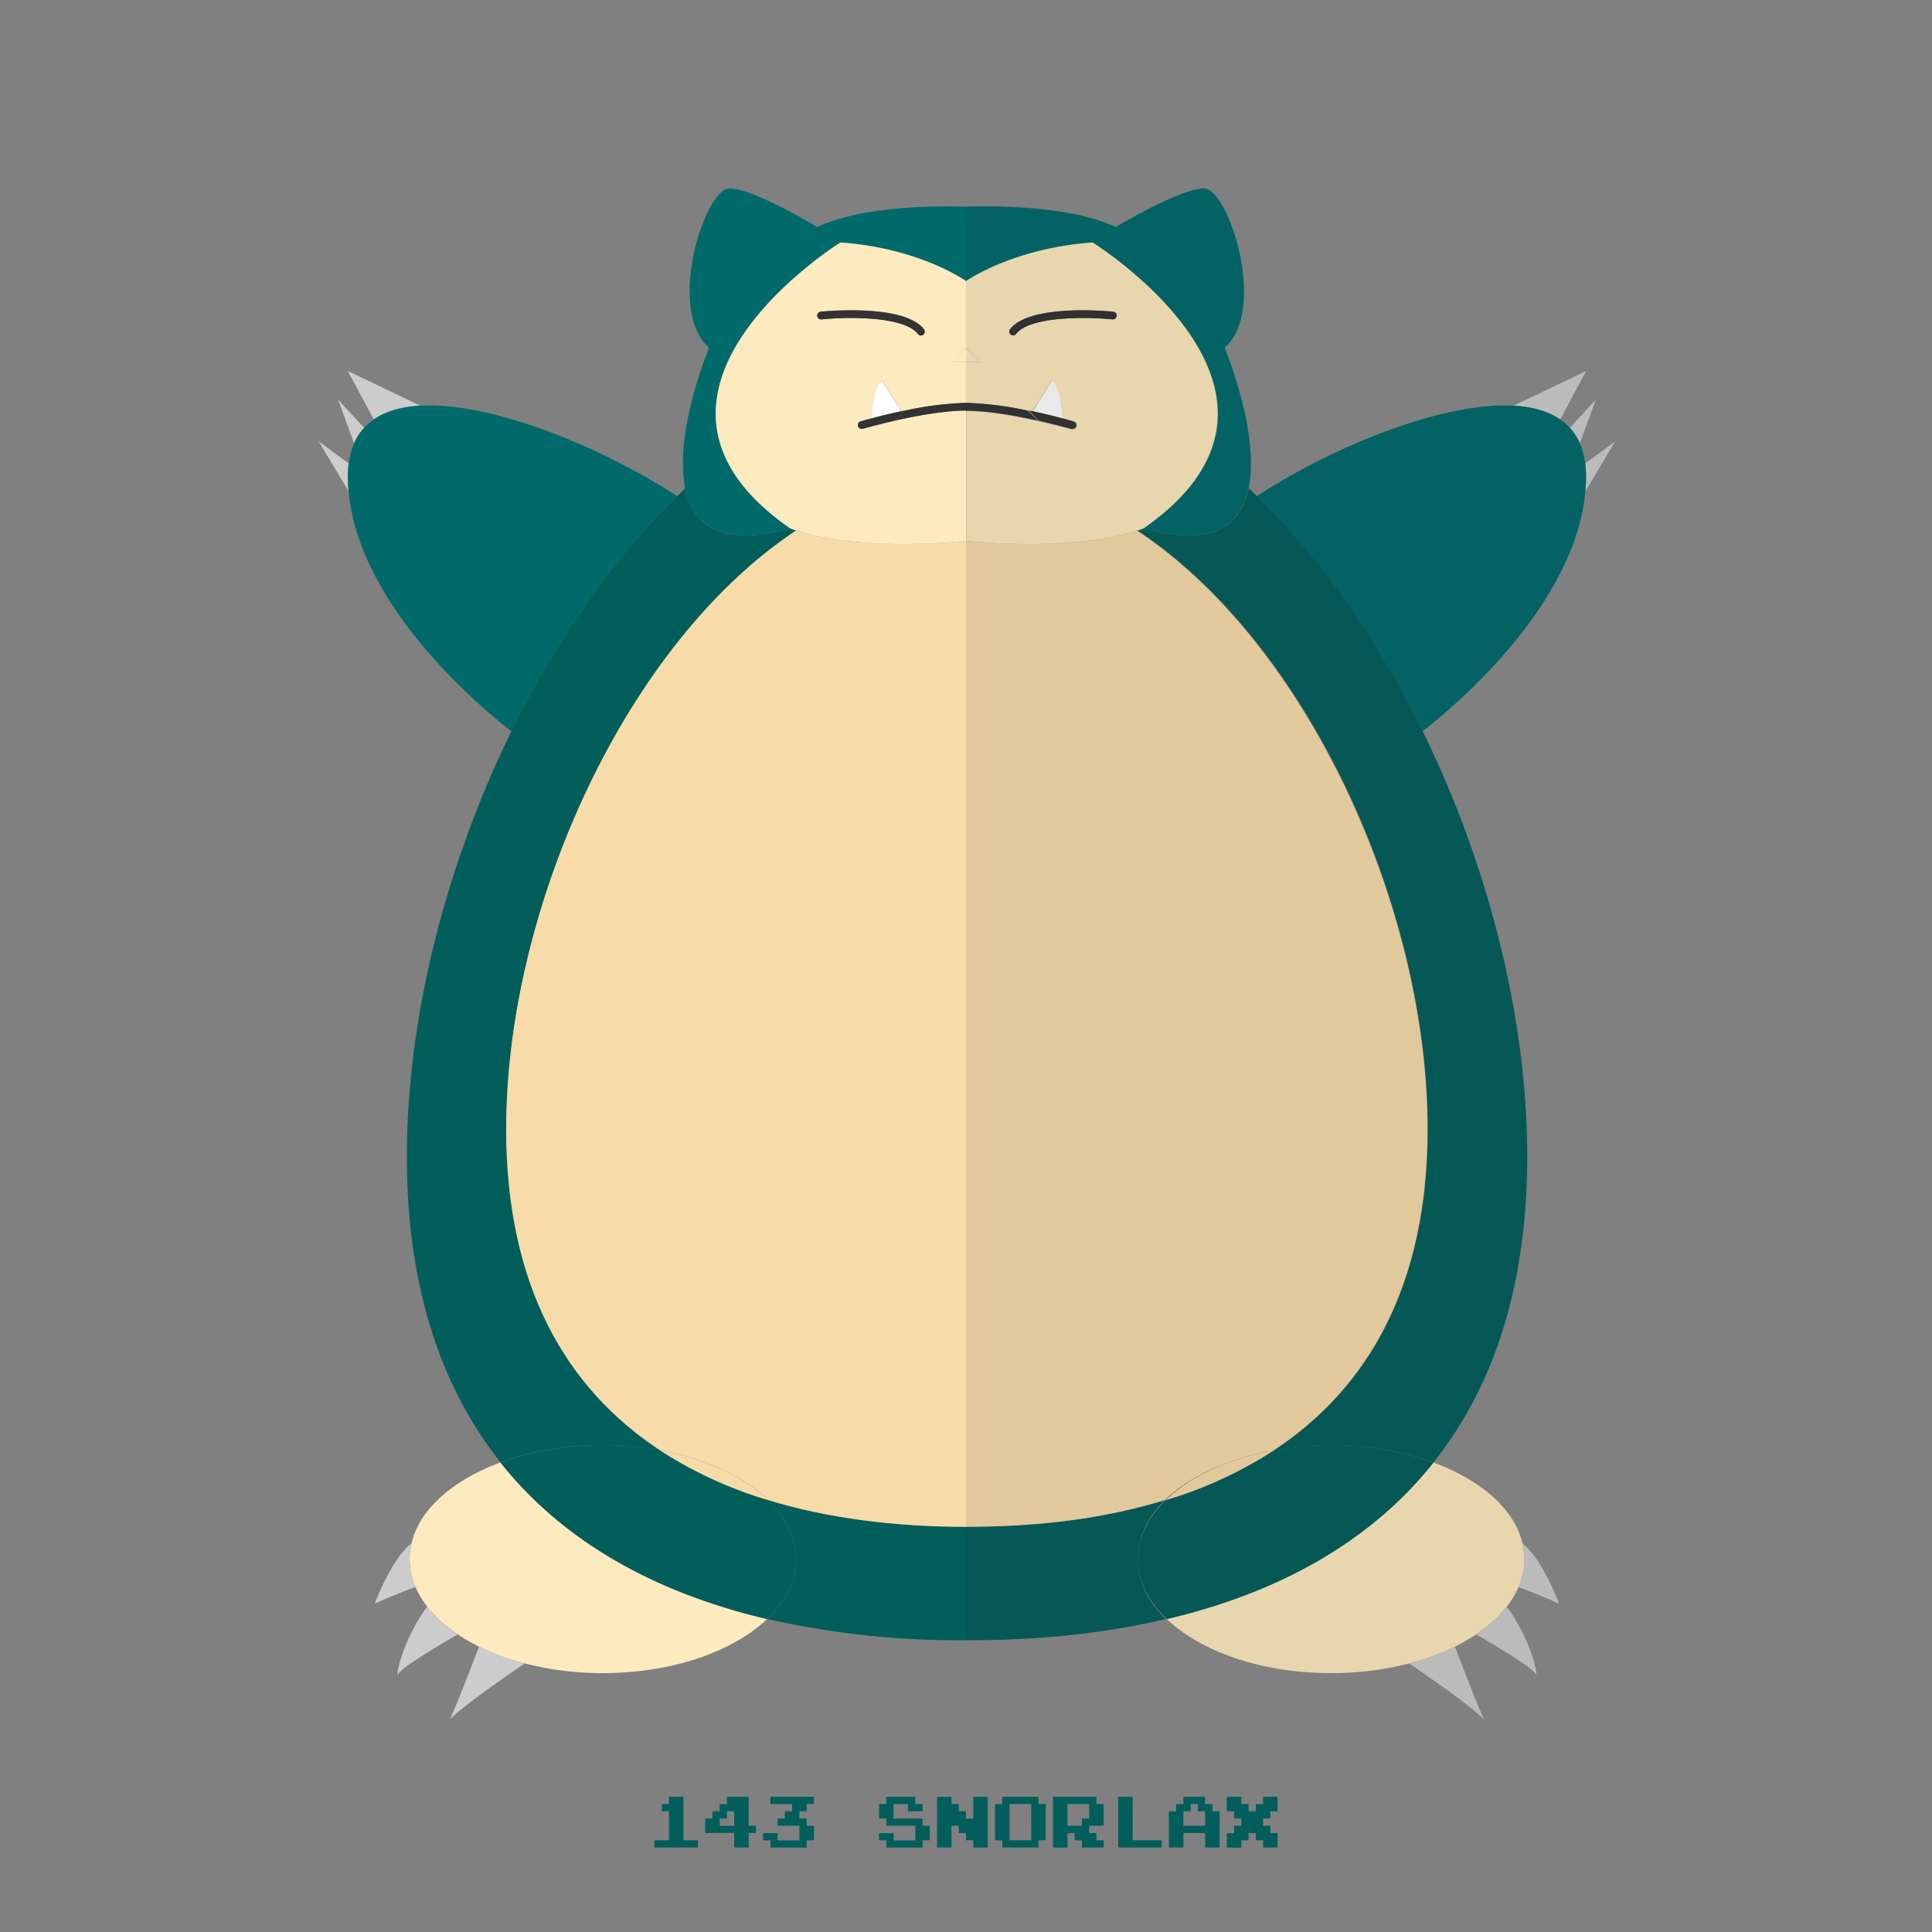
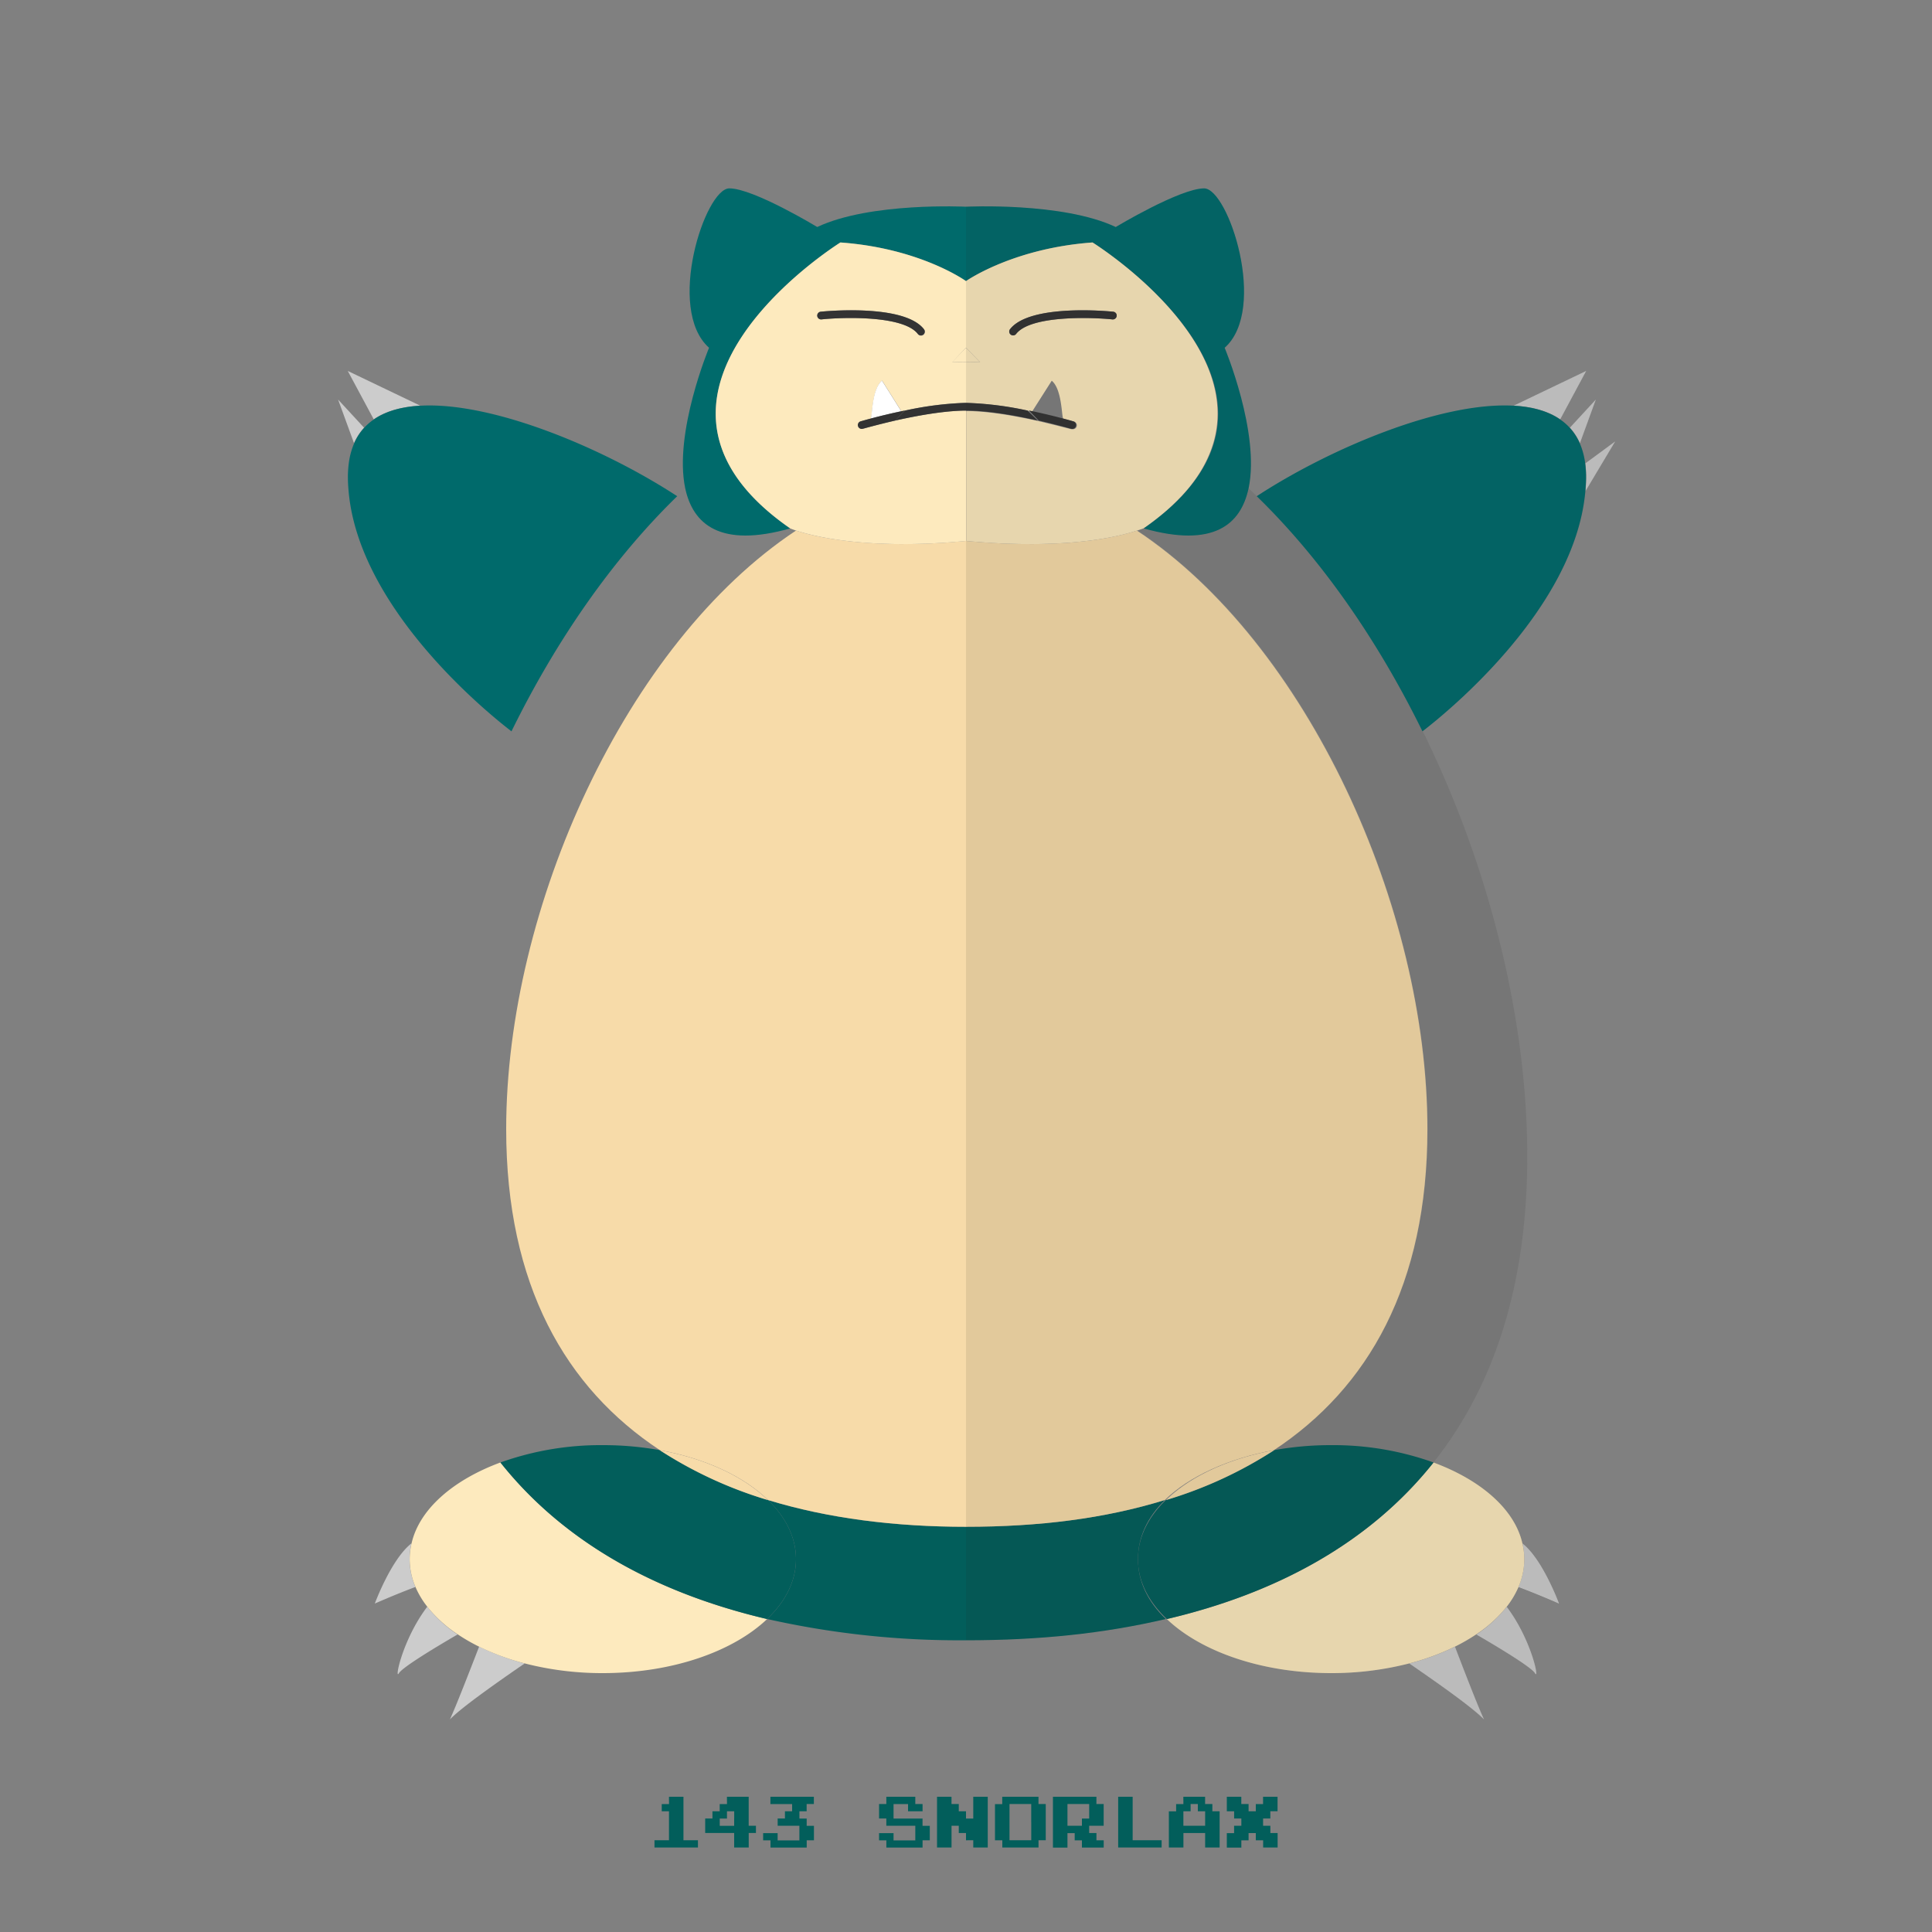
<svg xmlns="http://www.w3.org/2000/svg" id="pkflt" viewBox="0 0 500 500">
  <rect x="0" y="0" width="500" height="500" fill="#808080" stroke="none" />
  <defs>
    <style>.cls-1{fill:#ccc;}.cls-2{fill:#fdeabe;}.cls-3{fill:#006a6b;}.cls-4{fill:#025e5b;}.cls-5{fill:#f7dba9;}.cls-6{fill:#fff;}.cls-7{fill:#333;}.cls-8{opacity:0.1;}.cls-9{fill:#1a1a1a;}</style>
  </defs>
  <title />
  <path class="cls-1" d="M110.57,415.82c-6.45,8.52-8.57,19.3-7.31,17.18,0.87-1.45,8.72-6.26,15.16-10A33.8,33.8,0,0,1,110.57,415.82Z" />
  <path class="cls-1" d="M116.43,445c2.84-3,12.19-9.58,19.35-14.5A62.53,62.53,0,0,1,124,426.14C121.42,432.79,118,441.61,116.43,445Z" />
  <path class="cls-1" d="M106.49,399.42C101.23,403.51,97,415,97,415s5.39-2.39,10.51-4.29A18.3,18.3,0,0,1,106,403.5,17.82,17.82,0,0,1,106.49,399.42Z" />
  <path class="cls-2" d="M129.51,378.49c-12.26,4.53-21,12.11-23,20.94a17.82,17.82,0,0,0-.49,4.08,18.3,18.3,0,0,0,1.51,7.21,23,23,0,0,0,3.06,5.11,33.8,33.8,0,0,0,7.86,7.13,47.88,47.88,0,0,0,5.53,3.19,62.53,62.53,0,0,0,11.82,4.34A80.3,80.3,0,0,0,156,433c18,0,33.73-5.6,42.54-14C170.18,412.35,146.1,399.36,129.51,378.49Z" />
-   <path class="cls-1" d="M90.22,119.92l-7.72-5.67,7.68,12.85c-0.1-1.14-.17-2.29-0.18-3.44A27,27,0,0,1,90.22,119.92Z" />
  <path class="cls-1" d="M87.5,103.41l4.12,11.28a14.54,14.54,0,0,1,2.6-4Z" />
  <path class="cls-1" d="M90,96l6.72,12.52c3.16-2.17,7.27-3.28,12-3.55Z" />
  <path class="cls-3" d="M108.75,105c-4.76.27-8.88,1.38-12,3.55a14.28,14.28,0,0,0-5.09,6.17,19,19,0,0,0-1.4,5.23,27,27,0,0,0-.22,3.74c0,1.15.08,2.3,0.18,3.44,2.67,30.44,35.94,57.37,42.15,62.14,11.44-23.3,26-44.42,42.89-60.85C156.25,116,127.52,103.93,108.75,105Z" />
  <path class="cls-4" d="M206,403.5c0,5.69-2.74,11-7.46,15.5A226.17,226.17,0,0,0,250,424.5V395.13c-18.34,0-35.71-2.17-51.23-6.92C203.36,392.67,206,397.9,206,403.5Z" />
-   <path class="cls-4" d="M170.74,375.31C146.33,359.23,131,332.55,131,292.2c0-57.38,31.09-125.78,75.06-154.89-1-.34-1.53-0.56-1.53-0.56-18.11,5.12-25.22-1-27.17-10.4-0.71.67-1.4,1.36-2.1,2-16.85,16.43-31.45,37.55-42.89,60.85-17,34.69-27.07,74.17-27.07,110.11,0,33.9,8.93,59.87,24.24,79.13A77,77,0,0,1,156,374,82.57,82.57,0,0,1,170.74,375.31Z" />
  <path class="cls-4" d="M206,403.5c0-5.6-2.64-10.83-7.23-15.29a108.52,108.52,0,0,1-28-12.91A82.57,82.57,0,0,0,156,374a77,77,0,0,0-26.49,4.49c16.59,20.87,40.68,33.86,69,40.52C203.26,414.5,206,409.19,206,403.5Z" />
  <path class="cls-5" d="M206,137.31C162.05,166.43,131,234.82,131,292.2c0,40.34,15.37,67,39.78,83.1,11.8,2.15,21.74,6.8,28,12.91,15.52,4.75,32.89,6.92,51.23,6.92V140C224.62,142.44,210.45,138.77,206,137.31Z" />
  <path class="cls-5" d="M170.74,375.31a108.52,108.52,0,0,0,28,12.91C192.48,382.1,182.54,377.45,170.74,375.31Z" />
  <path class="cls-3" d="M211.5,58.75s-16.5-10-22.75-10S172.25,80,183.5,90c0,0-9.18,22-6.17,36.35,2,9.35,9.06,15.52,27.17,10.4-9.08-6.31-14.42-12.77-17.1-19.11C175.32,89,217.5,62.75,217.5,62.75c20.75,1.5,32.5,10,32.5,10V53.5S225.25,52.25,211.5,58.75Z" />
  <path class="cls-2" d="M250,93.68V90l-3.66,3.76Q248.17,93.68,250,93.68Z" />
  <path class="cls-2" d="M187.4,117.64c2.68,6.35,8,12.8,17.1,19.11,0,0,.5.22,1.53,0.56,4.43,1.46,18.59,5.13,44,2.69V106.26c-5.7,0-12.86,1.34-18.33,2.58-4.8,1.08-8.3,2.1-8.38,2.12a1,1,0,0,1-.56-1.92c0.17,0,1.12-.32,2.6-0.72,0.42-.11.18-7.57,2.93-9.82l5,7.93,1-.19a85.27,85.27,0,0,1,15.8-2V93.68q-1.83,0-3.66.08L250,90V72.75s-11.75-8.5-32.5-10C217.5,62.75,175.32,89,187.4,117.64Zm51.73-32.41a1,1,0,1,1-1.59,1.21c-3.69-4.83-19.25-4.37-24.94-3.78a1,1,0,0,1-.21-2C213.28,80.58,234,78.52,239.13,85.23Z" />
  <path class="cls-6" d="M228.25,98.5c-2.75,2.25-2.51,9.71-2.93,9.82,1.91-.51,4.71-1.21,7.92-1.89Z" />
  <path class="cls-7" d="M231.67,108.84c5.47-1.23,12.64-2.55,18.33-2.58v-2a85.27,85.27,0,0,0-15.8,2Z" />
  <path class="cls-7" d="M233.25,106.43c-3.21.68-6,1.38-7.92,1.89-1.48.39-2.43,0.67-2.6,0.72a1,1,0,1,0,.56,1.92c0.08,0,3.59-1,8.38-2.12l2.53-2.6Z" />
  <path class="cls-7" d="M211.51,81.77a1,1,0,0,0,1.1.89c5.69-.59,21.25-1.05,24.94,3.78a1,1,0,0,0,1.59-1.21c-5.11-6.7-25.85-4.65-26.73-4.56A1,1,0,0,0,211.51,81.77Z" />
  <path class="cls-1" d="M389.93,415.82c6.45,8.52,8.57,19.3,7.31,17.18-0.87-1.45-8.72-6.26-15.16-10A33.8,33.8,0,0,0,389.93,415.82Z" />
  <path class="cls-1" d="M384.07,445c-2.84-3-12.19-9.58-19.35-14.5a62.53,62.53,0,0,0,11.82-4.34C379.08,432.79,382.49,441.61,384.07,445Z" />
  <path class="cls-1" d="M394,399.42c5.26,4.08,9.48,15.58,9.48,15.58s-5.39-2.39-10.51-4.29a18.3,18.3,0,0,0,1.51-7.21A17.82,17.82,0,0,0,394,399.42Z" />
  <path class="cls-2" d="M371,378.49c12.26,4.53,21,12.11,23,20.94a17.82,17.82,0,0,1,.49,4.08,18.3,18.3,0,0,1-1.51,7.21,23,23,0,0,1-3.06,5.11,33.8,33.8,0,0,1-7.86,7.13,47.88,47.88,0,0,1-5.53,3.19,62.53,62.53,0,0,1-11.82,4.34A80.3,80.3,0,0,1,344.5,433c-18,0-33.73-5.6-42.54-14C330.32,412.35,354.4,399.36,371,378.49Z" />
  <path class="cls-1" d="M410.28,119.92l7.72-5.67-7.68,12.85c0.1-1.14.17-2.29,0.18-3.44A27,27,0,0,0,410.28,119.92Z" />
  <path class="cls-1" d="M413,103.41l-4.12,11.28a14.54,14.54,0,0,0-2.6-4Z" />
  <path class="cls-1" d="M410.5,96l-6.72,12.52c-3.16-2.17-7.27-3.28-12-3.55Z" />
  <path class="cls-3" d="M391.75,105c4.76,0.27,8.88,1.38,12,3.55a14.28,14.28,0,0,1,5.09,6.17,19,19,0,0,1,1.4,5.23,27,27,0,0,1,.22,3.74c0,1.15-.08,2.3-0.18,3.44-2.67,30.44-35.94,57.37-42.15,62.14-11.44-23.3-26-44.42-42.89-60.85C344.25,116,373,103.93,391.75,105Z" />
  <path class="cls-4" d="M294.5,403.5c0,5.69,2.49,11,7.21,15.5-16,3.75-32.71,5.5-51.71,5.5V395.13c19,0,36-2.17,51.48-6.92C296.89,392.67,294.5,397.9,294.5,403.5Z" />
-   <path class="cls-4" d="M329.76,375.31c24.41-16.07,39.78-42.76,39.78-83.1,0-57.38-31.09-125.78-75.06-154.89,1-.34,1.53-0.56,1.53-0.56,18.11,5.12,25.22-1,27.17-10.4,0.71,0.67,1.4,1.36,2.1,2,16.85,16.43,31.45,37.55,42.89,60.85,17,34.69,27.07,74.17,27.07,110.11,0,33.9-8.93,59.87-24.24,79.13A77,77,0,0,0,344.5,374,82.57,82.57,0,0,0,329.76,375.31Z" />
  <path class="cls-4" d="M294.5,403.5c0-5.6,2.64-10.83,7.23-15.29a108.52,108.52,0,0,0,28-12.91A82.57,82.57,0,0,1,344.5,374,77,77,0,0,1,371,378.49c-16.59,20.87-40.68,33.86-69,40.52C297.24,414.5,294.5,409.19,294.5,403.5Z" />
  <path class="cls-5" d="M294.22,137.31c44,29.12,75.19,97.51,75.19,154.89,0,40.34-15.31,67-39.72,83.1-11.8,2.15-22,6.8-28.25,12.91C285.93,393,269,395.13,250,395.13V140C276,142.44,289.8,138.77,294.22,137.31Z" />
  <path class="cls-5" d="M329.76,375.31a108.52,108.52,0,0,1-28,12.91C308,382.1,318,377.45,329.76,375.31Z" />
  <path class="cls-3" d="M288.75,58.75s16.63-10,22.88-10S328.19,80,316.94,90c0,0,9.21,22,6.2,36.35-2,9.35-9,15.52-27.16,10.4,9.08-6.31,14.43-12.77,17.11-19.11,12.08-28.6-30.35-54.89-30.35-54.89-20.75,1.5-32.75,10-32.75,10V53.5S275,52.25,288.75,58.75Z" />
  <path class="cls-2" d="M250,93.68V90l3.66,3.76C252.44,93.7,252,93.68,250,93.68Z" />
  <path class="cls-2" d="M282.75,62.75c-20.75,1.5-32.75,10-32.75,10V90l3.66,3.76c-1.22-.05-1.66-0.08-3.66-0.08v10.59a87.1,87.1,0,0,1,16.05,2l1.08,0.19,5.06-7.93c2.75,2.25,2.54,9.71,3,9.82,1.48,0.39,2.45.67,2.62,0.72a1,1,0,0,1-.27,2,1,1,0,0,1-.28,0c-0.08,0-3.84-1-8.63-2.12-5.47-1.23-12.58-2.55-18.58-2.58V140c26,2.44,39.8-1.23,44.22-2.69l1.65-.56c9.08-6.31,14.36-12.77,17-19.11C325,89,282.75,62.75,282.75,62.75Zm5.35,17.92a1,1,0,0,1-.21,2c-5.69-.59-21.25-1.05-24.94,3.78a1,1,0,0,1-1.59-1.21C266.49,78.52,287.22,80.58,288.1,80.67Z" />
-   <path class="cls-6" d="M272.25,98.5c2.75,2.25,2.51,9.71,2.93,9.82-1.91-.51-4.71-1.21-7.92-1.89Z" />
+   <path class="cls-6" d="M272.25,98.5Z" />
  <path class="cls-7" d="M268.58,108.84c-5.47-1.23-12.58-2.55-18.58-2.58v-2a85.78,85.78,0,0,1,15.93,2Z" />
  <path class="cls-7" d="M267.25,106.43c3.21,0.68,6,1.38,7.92,1.89,1.48,0.39,2.43.67,2.6,0.72a1,1,0,1,1-.56,1.92c-0.08,0-3.59-1-8.38-2.12l-2.53-2.6Z" />
  <path class="cls-7" d="M289,81.77a1,1,0,0,1-1.1.89c-5.69-.59-21.25-1.05-24.94,3.78a1,1,0,0,1-1.59-1.21c5.11-6.7,25.85-4.65,26.73-4.56A1,1,0,0,1,289,81.77Z" />
  <g class="cls-8">
    <path class="cls-9" d="M410.32,127.1L418,114.25l-7.72,5.67a19,19,0,0,0-1.4-5.23L413,103.41l-6.73,7.26a14.58,14.58,0,0,0-2.49-2.15L410.5,96l-18.75,9c-18.76-1-47.5,11-66.48,23.42-0.7-.68-1.39-1.38-2.1-2-1.47,7-5.83,12.24-15.57,12.25,9.72,0,14.07-5.24,15.54-12.25,3-14.4-6.2-36.35-6.2-36.35,11.25-10,.94-41.25-5.31-41.25s-22.87,10-22.87,10C275,52.25,250,53.5,250,53.5v50.76a87.1,87.1,0,0,1,16.05,2l0.3,0.05,2.48,2.55c4.8,1.08,8.3,2.1,8.38,2.12a1,1,0,0,0,.28,0h0a1,1,0,0,1-.28,0c-0.08,0-3.84-1-8.63-2.12-5.47-1.23-12.58-2.55-18.58-2.58V395.13c19,0,35.93-2.17,51.45-6.92,6.29-6.11,16.44-10.76,28.25-12.91,24.41-16.07,39.72-42.76,39.72-83.1,0-57.38-31.21-125.78-75.19-154.89l1.65-.56c9.08-6.31,14.36-12.77,17-19.11,11-26.12-23.24-50.31-29.27-54.3,6.05,4,40.48,28.19,29.45,54.3-2.68,6.35-8,12.8-17.11,19.11h0s-0.51.22-1.52,0.56c44,29.12,75.06,97.51,75.06,154.89,0,40.34-15.37,67-39.78,83.1-11.8,2.15-21.74,6.8-28,12.91a22.78,22.78,0,0,0-6.93,12.06,21.93,21.93,0,0,1,6.68-12.06C286,393,269,395.13,250,395.13V424.5c19,0,35.72-1.74,51.71-5.5-4.73-4.51-7.21-9.81-7.21-15.5,0,5.69,2.74,11,7.46,15.5,8.81,8.4,24.56,14,42.54,14a80.3,80.3,0,0,0,20.22-2.52c7.17,4.93,16.51,11.55,19.35,14.5-1.58-3.38-5-12.19-7.53-18.84a47.88,47.88,0,0,0,5.53-3.19c6.44,3.79,14.29,8.6,15.16,10,1.27,2.12-.86-8.66-7.31-17.18a23,23,0,0,0,3.06-5.11c5.12,1.89,10.51,4.29,10.51,4.29s-4.23-11.49-9.48-15.58c-2.07-8.83-10.76-16.41-23-20.94,15.31-19.26,24.24-45.23,24.24-79.13,0-35.94-10-75.42-27.07-110.11C374.38,184.47,407.65,157.55,410.32,127.1ZM267.25,106.43l-0.11,0,5-7.91,0,0ZM250,72.73c0.72-.5,12.61-8.52,32.71-10h0C262.65,64.2,250.76,72.23,250,72.73Z" />
    <path class="cls-9" d="M265.93,106.24a85.78,85.78,0,0,0-15.93-2v2c6,0,13.11,1.34,18.58,2.58Z" />
  </g>
  <path class="cls-4" d="M173.13,465.94V465h3.75v11.25h3.75v1.88H169.38v-1.87h3.75v-7.5h-1.87v-1.87h1.88v-0.94Z" />
  <path class="cls-4" d="M188.13,465.94V465h5.63v7.5h1.88v1.88h-1.87v3.75H190v-3.75h-7.5v-3.75h1.88v-1.87h1.88v-1.87h1.88v-0.94Zm1.88,4.69v-1.87h-1.87v1.88h-1.87v1.88H190v-1.87Z" />
  <path class="cls-4" d="M199.38,465.94V465h11.25v1.88h-1.87v1.88h-1.87v1.88h1.88v1.88h1.88v3.75h-1.87v1.88h-9.37v-1.87H197.5v-1.87h3.75v1.88h5.63V472.5h-5.62v-1.87h1.88v-1.87H205v-1.87h-5.62v-0.94Z" />
  <path class="cls-4" d="M229.38,465.94V465h7.5v1.88h1.88v1.88H235v-1.87h-3.75v3.75h7.5v1.88h1.88v3.75h-1.87v1.88h-9.37v-1.87H227.5v-1.87h3.75v1.88h5.63V472.5h-7.5v-1.87H227.5v-3.75h1.88v-0.94Z" />
  <path class="cls-4" d="M242.5,471.56V465h3.75v1.88h1.88v1.88H250v1.88h1.88V465h3.75v13.13h-3.75v-1.87H250v-1.87h-1.87V472.5h-1.87v5.63H242.5v-6.56Z" />
  <path class="cls-4" d="M259.38,465.94V465h9.38v1.88h1.88v9.38h-1.87v1.88h-9.37v-1.87H257.5v-9.37h1.88v-0.94Zm7.5,5.63v-4.69h-5.62v9.38h5.63v-4.69Z" />
  <path class="cls-4" d="M272.5,471.56V465h11.25v1.88h1.88v5.63h-3.75v1.88h1.88v1.88h1.88v1.88H280v-1.87h-1.87v-1.87h-1.87v3.75H272.5v-6.56Zm9.38-2.81v-1.87h-5.62v5.63H280v-1.87h1.88v-1.87Z" />
  <path class="cls-4" d="M289.38,471.56V465h3.75v11.25h7.5v1.88H289.38v-6.56Z" />
  <path class="cls-4" d="M306.25,465.94V465h5.63v1.88h1.88v1.88h1.88v9.38h-3.75v-3.75h-5.62v3.75H302.5v-9.37h1.88v-1.87h1.88v-0.94Zm3.75,1.88v-0.94h-1.87v1.88h-1.87v3.75h5.63v-3.75H310v-0.94Z" />
  <path class="cls-4" d="M317.5,466.88V465h3.75v1.88h1.88v1.88H325v-1.87h1.88V465h3.75v3.75h-1.87v1.88h-1.87v1.88h1.88v1.88h1.88v3.75h-3.75v-1.87H325v-1.87h-1.87v1.88h-1.87v1.88H317.5v-3.75h1.88V472.5h1.88v-1.87h-1.87v-1.87H317.5v-1.87Z" />
</svg>